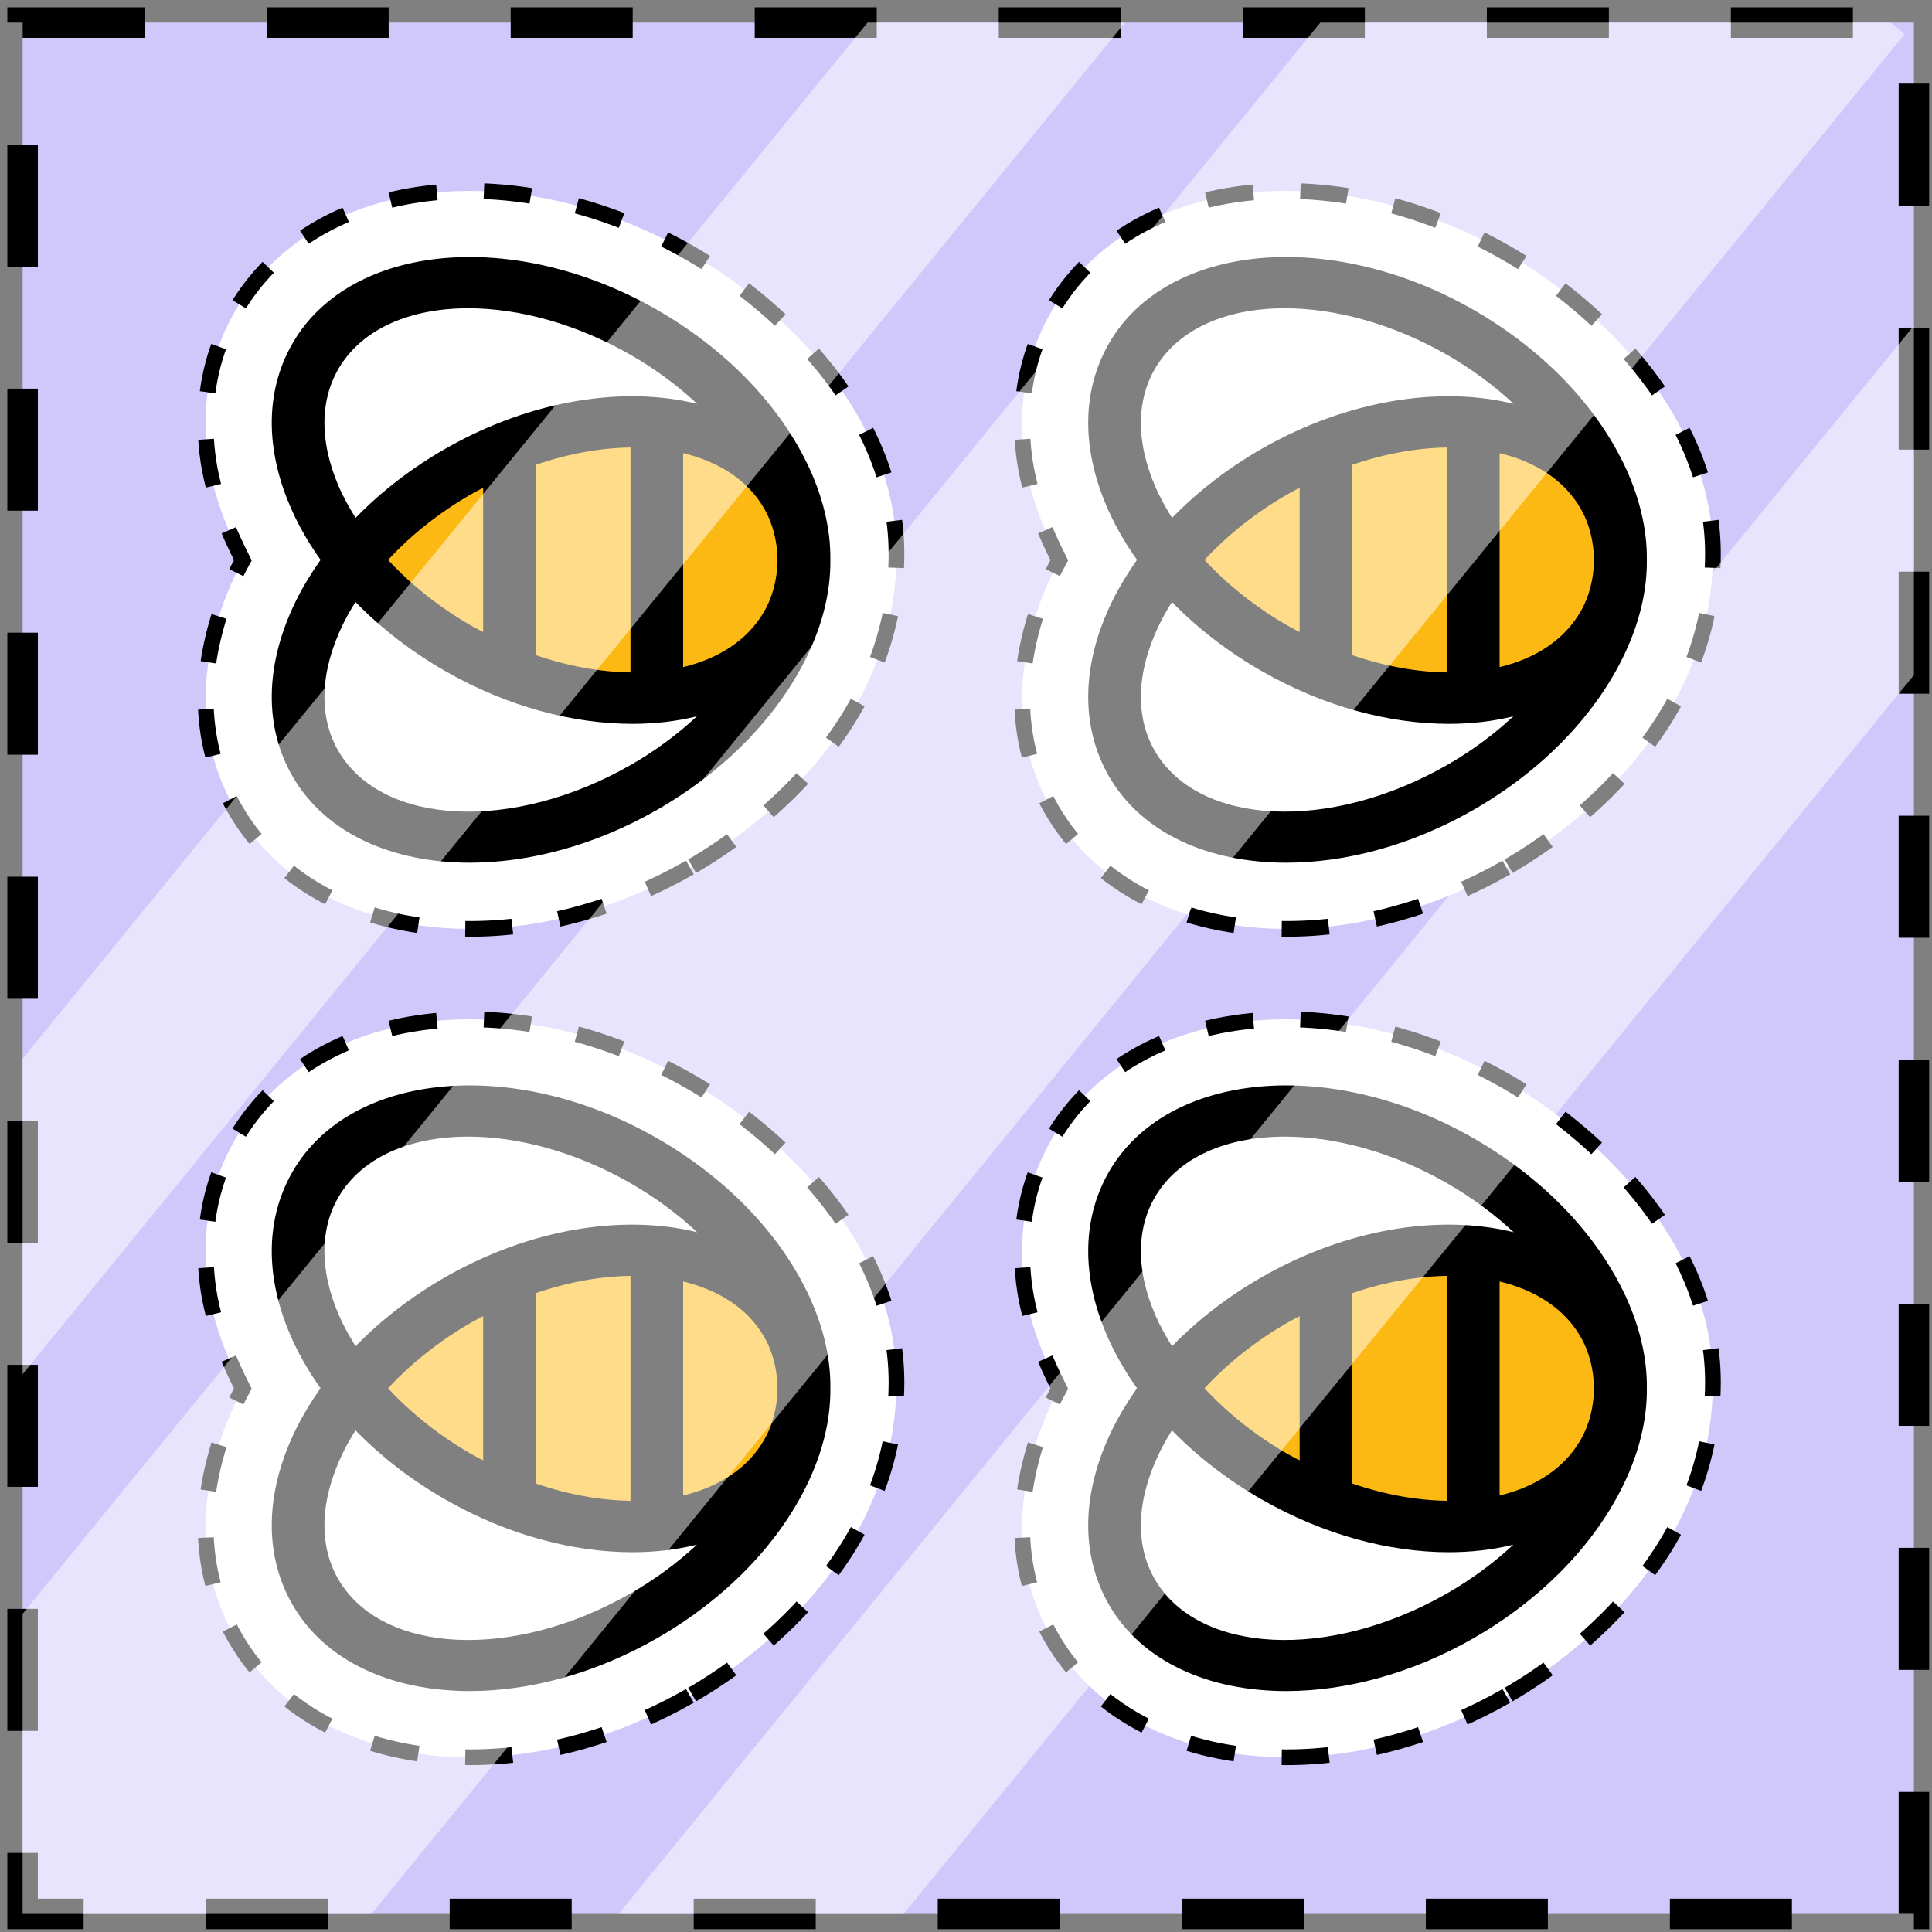
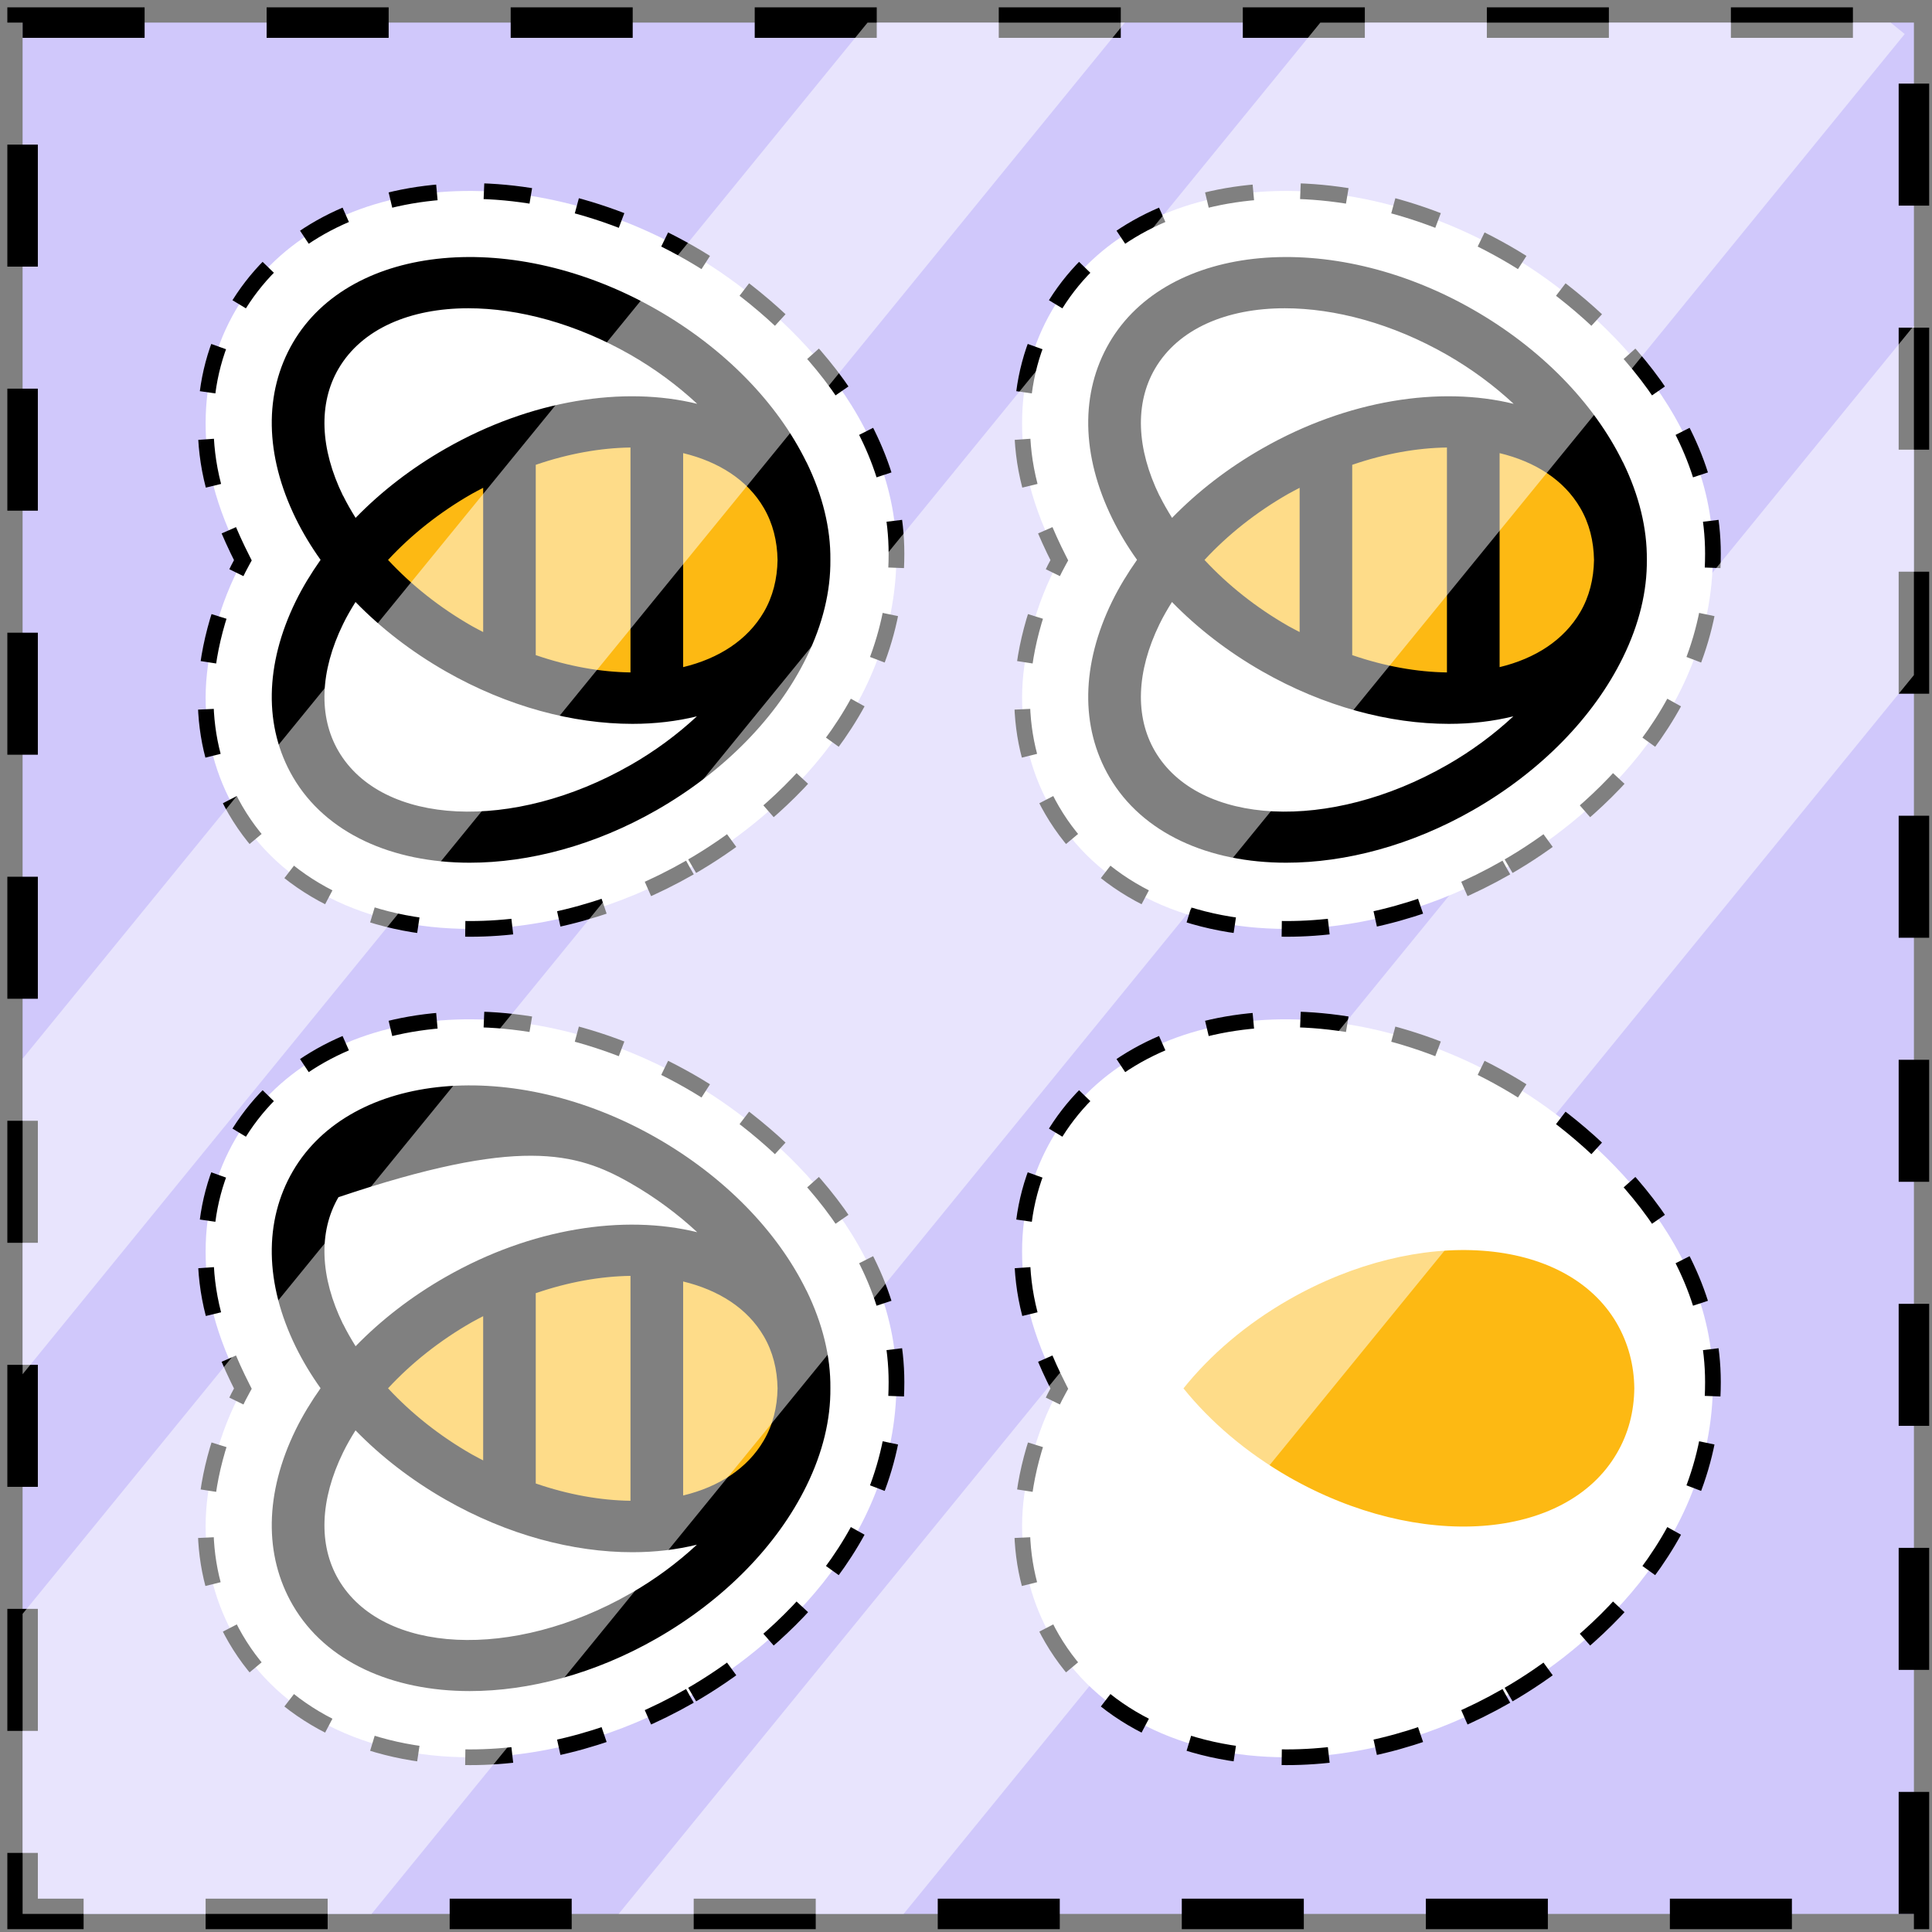
<svg xmlns="http://www.w3.org/2000/svg" width="171" height="171" viewBox="0 0 171 171" fill="none">
  <rect x="0" y="0" width="171" height="171" fill="#808080" stroke="none" />
  <rect x="2" y="2" width="167.4" height="167.4" fill="#D0C8FB" stroke="black" stroke-width="2.7" stroke-dasharray="10.8 10.8" />
  <path d="M61.06 76.784C54.852 80.337 48.115 82.216 41.592 82.216C32.305 82.216 24.744 78.394 20.856 71.72C19.095 68.692 18.2 65.338 18.2 61.728C18.2 58.119 19.331 53.488 21.494 49.587C18.952 44.581 18.2 41.077 18.2 37.446C18.2 33.815 19.095 30.482 20.856 27.454C27.737 15.654 45.394 13.434 61.06 22.391C68.034 26.376 79.347 36.021 79.347 49.013C79.347 63.43 68.034 72.798 61.06 76.784Z" fill="white" />
  <path d="M72.387 49.559C72.365 51.623 71.864 53.573 70.833 55.324C66.322 63.054 53.341 63.998 41.821 57.416C38.026 55.239 34.861 52.516 32.484 49.566C34.847 46.616 38.011 43.886 41.821 41.708C53.334 35.127 66.322 36.056 70.833 43.8C71.85 45.559 72.365 47.509 72.387 49.559Z" fill="#FDB913" />
  <path d="M71.384 40.921C68.792 35.617 64.074 30.808 58.109 27.397C45.508 20.192 31.073 21.511 25.925 30.333C23.347 34.758 23.433 40.283 26.175 45.885C26.791 47.141 27.529 48.367 28.374 49.552C27.536 50.743 26.791 51.963 26.175 53.218C23.433 58.821 23.347 64.345 25.925 68.77C28.839 73.77 34.725 76.358 41.577 76.358C46.825 76.358 52.639 74.834 58.109 71.706C64.074 68.295 68.785 63.494 71.384 58.182C72.831 55.232 73.525 52.303 73.496 49.545C73.525 46.786 72.823 43.857 71.384 40.907V40.921ZM41.777 55.417C38.906 53.778 36.4 51.771 34.345 49.559C36.4 47.339 38.906 45.339 41.777 43.701C42.107 43.517 42.436 43.346 42.765 43.176V55.941C42.436 55.764 42.107 55.608 41.777 55.417ZM47.419 41.141C50.305 40.148 53.162 39.645 55.804 39.609V59.516C53.162 59.48 50.305 58.977 47.419 57.984V41.148V41.141ZM60.465 40.106C63.608 40.864 66.157 42.474 67.604 44.956C68.406 46.325 68.792 47.885 68.821 49.566C68.792 51.24 68.406 52.807 67.604 54.175C66.157 56.658 63.615 58.289 60.465 59.047V40.113V40.106ZM30.364 43.886C28.316 39.694 28.173 35.709 29.956 32.645C32.025 29.092 36.314 27.284 41.448 27.284C45.894 27.284 50.964 28.638 55.782 31.39C57.988 32.652 59.971 34.127 61.711 35.744C55.231 34.149 47.019 35.376 39.45 39.701C36.429 41.425 33.736 43.51 31.474 45.836C31.073 45.19 30.694 44.538 30.371 43.878L30.364 43.886ZM55.782 67.728C45.407 73.663 33.822 73.103 29.956 66.48C28.173 63.423 28.316 59.431 30.364 55.239C30.686 54.573 31.066 53.92 31.467 53.282C33.729 55.608 36.429 57.693 39.443 59.416C44.913 62.544 50.727 64.068 55.976 64.068C57.981 64.068 59.892 63.842 61.682 63.402C59.95 65.012 57.973 66.48 55.775 67.735L55.782 67.728Z" fill="black" />
  <path d="M61.06 76.784C54.852 80.337 48.115 82.216 41.592 82.216C32.305 82.216 24.744 78.394 20.856 71.72C19.095 68.692 18.2 65.338 18.2 61.728C18.2 58.119 19.331 53.488 21.494 49.587C18.952 44.581 18.2 41.077 18.2 37.446C18.2 33.815 19.095 30.482 20.856 27.454C27.737 15.654 45.394 13.434 61.06 22.391C68.034 26.376 79.347 36.021 79.347 49.013C79.347 63.43 68.034 72.798 61.06 76.784Z" stroke="black" stroke-width="1.39" stroke-miterlimit="10" stroke-dasharray="4.17 4.17" />
  <path d="M133.324 76.784C127.117 80.337 120.379 82.216 113.856 82.216C104.569 82.216 97.008 78.394 93.121 71.72C91.359 68.692 90.464 65.338 90.464 61.728C90.464 58.119 91.595 53.488 93.758 49.587C91.216 44.581 90.464 41.077 90.464 37.446C90.464 33.815 91.359 30.482 93.121 27.454C100.001 15.654 117.658 13.434 133.324 22.391C140.298 26.376 151.611 36.021 151.611 49.013C151.611 63.43 140.298 72.798 133.324 76.784Z" fill="white" />
  <path d="M144.651 49.559C144.63 51.623 144.129 53.573 143.098 55.324C138.587 63.054 125.606 63.998 114.085 57.416C110.29 55.239 107.125 52.516 104.748 49.566C107.111 46.616 110.276 43.886 114.085 41.708C125.598 35.127 138.587 36.056 143.098 43.8C144.114 45.559 144.63 47.509 144.651 49.559Z" fill="#FDB913" />
  <path d="M143.648 40.921C141.056 35.617 136.338 30.808 130.374 27.397C117.772 20.192 103.337 21.511 98.189 30.333C95.611 34.758 95.697 40.283 98.44 45.885C99.055 47.141 99.793 48.367 100.638 49.552C99.8 50.743 99.055 51.963 98.44 53.218C95.697 58.821 95.611 64.345 98.189 68.77C101.103 73.77 106.989 76.358 113.841 76.358C119.089 76.358 124.903 74.834 130.374 71.706C136.338 68.295 141.049 63.494 143.648 58.182C145.095 55.232 145.789 52.303 145.761 49.545C145.789 46.786 145.088 43.857 143.648 40.907V40.921ZM114.041 55.417C111.17 53.778 108.664 51.771 106.609 49.559C108.664 47.339 111.17 45.339 114.041 43.701C114.371 43.517 114.7 43.346 115.03 43.176V55.941C114.7 55.764 114.371 55.608 114.041 55.417ZM119.684 41.141C122.569 40.148 125.426 39.645 128.068 39.609V59.516C125.426 59.48 122.569 58.977 119.684 57.984V41.148V41.141ZM132.729 40.106C135.873 40.864 138.422 42.474 139.868 44.956C140.67 46.325 141.056 47.885 141.085 49.566C141.056 51.24 140.67 52.807 139.868 54.175C138.422 56.658 135.88 58.289 132.729 59.047V40.113V40.106ZM102.628 43.886C100.581 39.694 100.437 35.709 102.22 32.645C104.289 29.092 108.578 27.284 113.712 27.284C118.159 27.284 123.228 28.638 128.047 31.39C130.252 32.652 132.235 34.127 133.975 35.744C127.495 34.149 119.283 35.376 111.714 39.701C108.693 41.425 106.001 43.51 103.738 45.836C103.337 45.19 102.958 44.538 102.635 43.878L102.628 43.886ZM128.047 67.728C117.672 73.663 106.087 73.103 102.22 66.48C100.437 63.423 100.581 59.431 102.628 55.239C102.951 54.573 103.33 53.92 103.731 53.282C105.994 55.608 108.693 57.693 111.707 59.416C117.178 62.544 122.992 64.068 128.24 64.068C130.245 64.068 132.156 63.842 133.946 63.402C132.214 65.012 130.238 66.48 128.039 67.735L128.047 67.728Z" fill="black" />
  <path d="M133.324 76.784C127.117 80.337 120.379 82.216 113.856 82.216C104.569 82.216 97.008 78.394 93.121 71.72C91.359 68.692 90.464 65.338 90.464 61.728C90.464 58.119 91.595 53.488 93.758 49.587C91.216 44.581 90.464 41.077 90.464 37.446C90.464 33.815 91.359 30.482 93.121 27.454C100.001 15.654 117.658 13.434 133.324 22.391C140.298 26.376 151.611 36.021 151.611 49.013C151.611 63.43 140.298 72.798 133.324 76.784Z" stroke="black" stroke-width="1.39" stroke-miterlimit="10" stroke-dasharray="4.17 4.17" />
  <path d="M61.06 150.102C54.852 153.655 48.114 155.534 41.592 155.534C32.305 155.534 24.744 151.712 20.856 145.038C19.095 142.01 18.2 138.656 18.2 135.046C18.2 131.436 19.331 126.806 21.493 122.905C18.951 117.898 18.2 114.395 18.2 110.764C18.2 107.133 19.095 103.8 20.856 100.772C27.737 88.972 45.394 86.752 61.06 95.709C68.034 99.694 79.347 109.339 79.347 122.331C79.347 136.748 68.034 146.116 61.06 150.102Z" fill="white" />
  <path d="M72.387 122.877C72.365 124.94 71.864 126.891 70.833 128.642C66.322 136.372 53.341 137.315 41.82 130.734C38.026 128.557 34.861 125.834 32.484 122.884C34.846 119.934 38.011 117.203 41.82 115.026C53.334 108.445 66.322 109.374 70.833 117.118C71.85 118.877 72.365 120.827 72.387 122.877Z" fill="#FDB913" />
-   <path d="M71.384 114.239C68.792 108.934 64.073 104.126 58.109 100.715C45.508 93.51 31.073 94.829 25.925 103.651C23.347 108.076 23.433 113.601 26.175 119.203C26.791 120.458 27.529 121.685 28.373 122.87C27.536 124.061 26.791 125.281 26.175 126.536C23.433 132.138 23.347 137.663 25.925 142.088C28.839 147.088 34.724 149.676 41.577 149.676C46.825 149.676 52.639 148.151 58.109 145.024C64.073 141.613 68.785 136.812 71.384 131.5C72.83 128.55 73.525 125.621 73.496 122.863C73.525 120.104 72.823 117.175 71.384 114.225V114.239ZM41.777 128.734C38.906 127.096 36.4 125.089 34.345 122.877C36.4 120.657 38.906 118.657 41.777 117.019C42.106 116.835 42.436 116.664 42.765 116.494V129.259C42.436 129.082 42.106 128.926 41.777 128.734ZM47.419 114.459C50.305 113.466 53.162 112.963 55.804 112.927V132.833C53.162 132.798 50.305 132.294 47.419 131.302V114.466V114.459ZM60.465 113.423C63.608 114.182 66.157 115.792 67.603 118.274C68.405 119.643 68.792 121.203 68.821 122.884C68.792 124.557 68.405 126.125 67.603 127.493C66.157 129.975 63.615 131.607 60.465 132.365V113.431V113.423ZM30.364 117.203C28.316 113.012 28.173 109.027 29.956 105.963C32.025 102.41 36.314 100.602 41.448 100.602C45.894 100.602 50.963 101.956 55.782 104.708C57.987 105.97 59.971 107.445 61.711 109.062C55.231 107.466 47.018 108.693 39.45 113.019C36.428 114.743 33.736 116.828 31.474 119.154C31.073 118.508 30.693 117.856 30.371 117.196L30.364 117.203ZM55.782 141.046C45.407 146.981 33.822 146.421 29.956 139.797C28.173 136.741 28.316 132.748 30.364 128.557C30.686 127.891 31.066 127.238 31.467 126.6C33.729 128.926 36.428 131.011 39.443 132.734C44.913 135.862 50.727 137.386 55.975 137.386C57.98 137.386 59.892 137.159 61.682 136.72C59.949 138.329 57.973 139.797 55.775 141.053L55.782 141.046Z" fill="black" />
+   <path d="M71.384 114.239C68.792 108.934 64.073 104.126 58.109 100.715C45.508 93.51 31.073 94.829 25.925 103.651C23.347 108.076 23.433 113.601 26.175 119.203C26.791 120.458 27.529 121.685 28.373 122.87C27.536 124.061 26.791 125.281 26.175 126.536C23.433 132.138 23.347 137.663 25.925 142.088C28.839 147.088 34.724 149.676 41.577 149.676C46.825 149.676 52.639 148.151 58.109 145.024C64.073 141.613 68.785 136.812 71.384 131.5C72.83 128.55 73.525 125.621 73.496 122.863C73.525 120.104 72.823 117.175 71.384 114.225V114.239ZM41.777 128.734C38.906 127.096 36.4 125.089 34.345 122.877C36.4 120.657 38.906 118.657 41.777 117.019C42.106 116.835 42.436 116.664 42.765 116.494V129.259C42.436 129.082 42.106 128.926 41.777 128.734ZM47.419 114.459C50.305 113.466 53.162 112.963 55.804 112.927V132.833C53.162 132.798 50.305 132.294 47.419 131.302V114.466V114.459ZM60.465 113.423C63.608 114.182 66.157 115.792 67.603 118.274C68.405 119.643 68.792 121.203 68.821 122.884C68.792 124.557 68.405 126.125 67.603 127.493C66.157 129.975 63.615 131.607 60.465 132.365V113.431V113.423ZM30.364 117.203C28.316 113.012 28.173 109.027 29.956 105.963C45.894 100.602 50.963 101.956 55.782 104.708C57.987 105.97 59.971 107.445 61.711 109.062C55.231 107.466 47.018 108.693 39.45 113.019C36.428 114.743 33.736 116.828 31.474 119.154C31.073 118.508 30.693 117.856 30.371 117.196L30.364 117.203ZM55.782 141.046C45.407 146.981 33.822 146.421 29.956 139.797C28.173 136.741 28.316 132.748 30.364 128.557C30.686 127.891 31.066 127.238 31.467 126.6C33.729 128.926 36.428 131.011 39.443 132.734C44.913 135.862 50.727 137.386 55.975 137.386C57.98 137.386 59.892 137.159 61.682 136.72C59.949 138.329 57.973 139.797 55.775 141.053L55.782 141.046Z" fill="black" />
  <path d="M61.06 150.102C54.852 153.655 48.114 155.534 41.592 155.534C32.305 155.534 24.744 151.712 20.856 145.038C19.095 142.01 18.2 138.656 18.2 135.046C18.2 131.436 19.331 126.806 21.493 122.905C18.951 117.898 18.2 114.395 18.2 110.764C18.2 107.133 19.095 103.8 20.856 100.772C27.737 88.972 45.394 86.752 61.06 95.709C68.034 99.694 79.347 109.339 79.347 122.331C79.347 136.748 68.034 146.116 61.06 150.102Z" stroke="black" stroke-width="1.39" stroke-miterlimit="10" stroke-dasharray="4.17 4.17" />
  <path d="M133.324 150.102C127.117 153.655 120.379 155.534 113.856 155.534C104.569 155.534 97.008 151.712 93.121 145.038C91.359 142.01 90.464 138.656 90.464 135.046C90.464 131.436 91.595 126.806 93.758 122.905C91.216 117.898 90.464 114.395 90.464 110.764C90.464 107.133 91.359 103.8 93.121 100.772C100.001 88.972 117.658 86.752 133.324 95.709C140.298 99.694 151.611 109.339 151.611 122.331C151.611 136.748 140.298 146.116 133.324 150.102Z" fill="white" />
  <path d="M144.651 122.877C144.63 124.94 144.129 126.891 143.098 128.642C138.587 136.372 125.606 137.315 114.085 130.734C110.29 128.557 107.125 125.834 104.748 122.884C107.111 119.934 110.276 117.203 114.085 115.026C125.598 108.445 138.587 109.374 143.098 117.118C144.114 118.877 144.63 120.827 144.651 122.877Z" fill="#FDB913" />
-   <path d="M143.648 114.239C141.056 108.934 136.338 104.126 130.374 100.715C117.772 93.51 103.337 94.829 98.189 103.651C95.611 108.076 95.697 113.601 98.44 119.203C99.055 120.458 99.793 121.685 100.638 122.87C99.8 124.061 99.055 125.281 98.44 126.536C95.697 132.138 95.611 137.663 98.189 142.088C101.103 147.088 106.989 149.676 113.841 149.676C119.089 149.676 124.903 148.151 130.374 145.024C136.338 141.613 141.049 136.812 143.648 131.5C145.095 128.55 145.789 125.621 145.761 122.863C145.789 120.104 145.088 117.175 143.648 114.225V114.239ZM114.041 128.734C111.17 127.096 108.664 125.089 106.609 122.877C108.664 120.657 111.17 118.657 114.041 117.019C114.371 116.835 114.7 116.664 115.03 116.494V129.259C114.7 129.082 114.371 128.926 114.041 128.734ZM119.684 114.459C122.569 113.466 125.426 112.963 128.068 112.927V132.833C125.426 132.798 122.569 132.294 119.684 131.302V114.466V114.459ZM132.729 113.423C135.873 114.182 138.422 115.792 139.868 118.274C140.67 119.643 141.056 121.203 141.085 122.884C141.056 124.557 140.67 126.125 139.868 127.493C138.422 129.975 135.88 131.607 132.729 132.365V113.431V113.423ZM102.628 117.203C100.581 113.012 100.437 109.027 102.22 105.963C104.289 102.41 108.578 100.602 113.712 100.602C118.159 100.602 123.228 101.956 128.047 104.708C130.252 105.97 132.235 107.445 133.975 109.062C127.495 107.466 119.283 108.693 111.714 113.019C108.693 114.743 106.001 116.828 103.738 119.154C103.337 118.508 102.958 117.856 102.635 117.196L102.628 117.203ZM128.047 141.046C117.672 146.981 106.087 146.421 102.22 139.797C100.437 136.741 100.581 132.748 102.628 128.557C102.951 127.891 103.33 127.238 103.731 126.6C105.994 128.926 108.693 131.011 111.707 132.734C117.178 135.862 122.992 137.386 128.24 137.386C130.245 137.386 132.156 137.159 133.946 136.72C132.214 138.329 130.238 139.797 128.039 141.053L128.047 141.046Z" fill="black" />
  <path d="M133.324 150.102C127.117 153.655 120.379 155.534 113.856 155.534C104.569 155.534 97.008 151.712 93.121 145.038C91.359 142.01 90.464 138.656 90.464 135.046C90.464 131.436 91.595 126.806 93.758 122.905C91.216 117.898 90.464 114.395 90.464 110.764C90.464 107.133 91.359 103.8 93.121 100.772C100.001 88.972 117.658 86.752 133.324 95.709C140.298 99.694 151.611 109.339 151.611 122.331C151.611 136.748 140.298 146.116 133.324 150.102Z" stroke="black" stroke-width="1.39" stroke-miterlimit="10" stroke-dasharray="4.17 4.17" />
  <path fill-rule="evenodd" clip-rule="evenodd" d="M2 169.4H32.889L168.584 3.013L167.342 2H116.863L2 142.842V169.4ZM2 121.633L99.566 2H76.788L2 93.703V121.633ZM169.399 28.825L54.754 169.4H79.978L169.399 59.753V28.825Z" fill="white" fill-opacity="0.5" />
</svg>